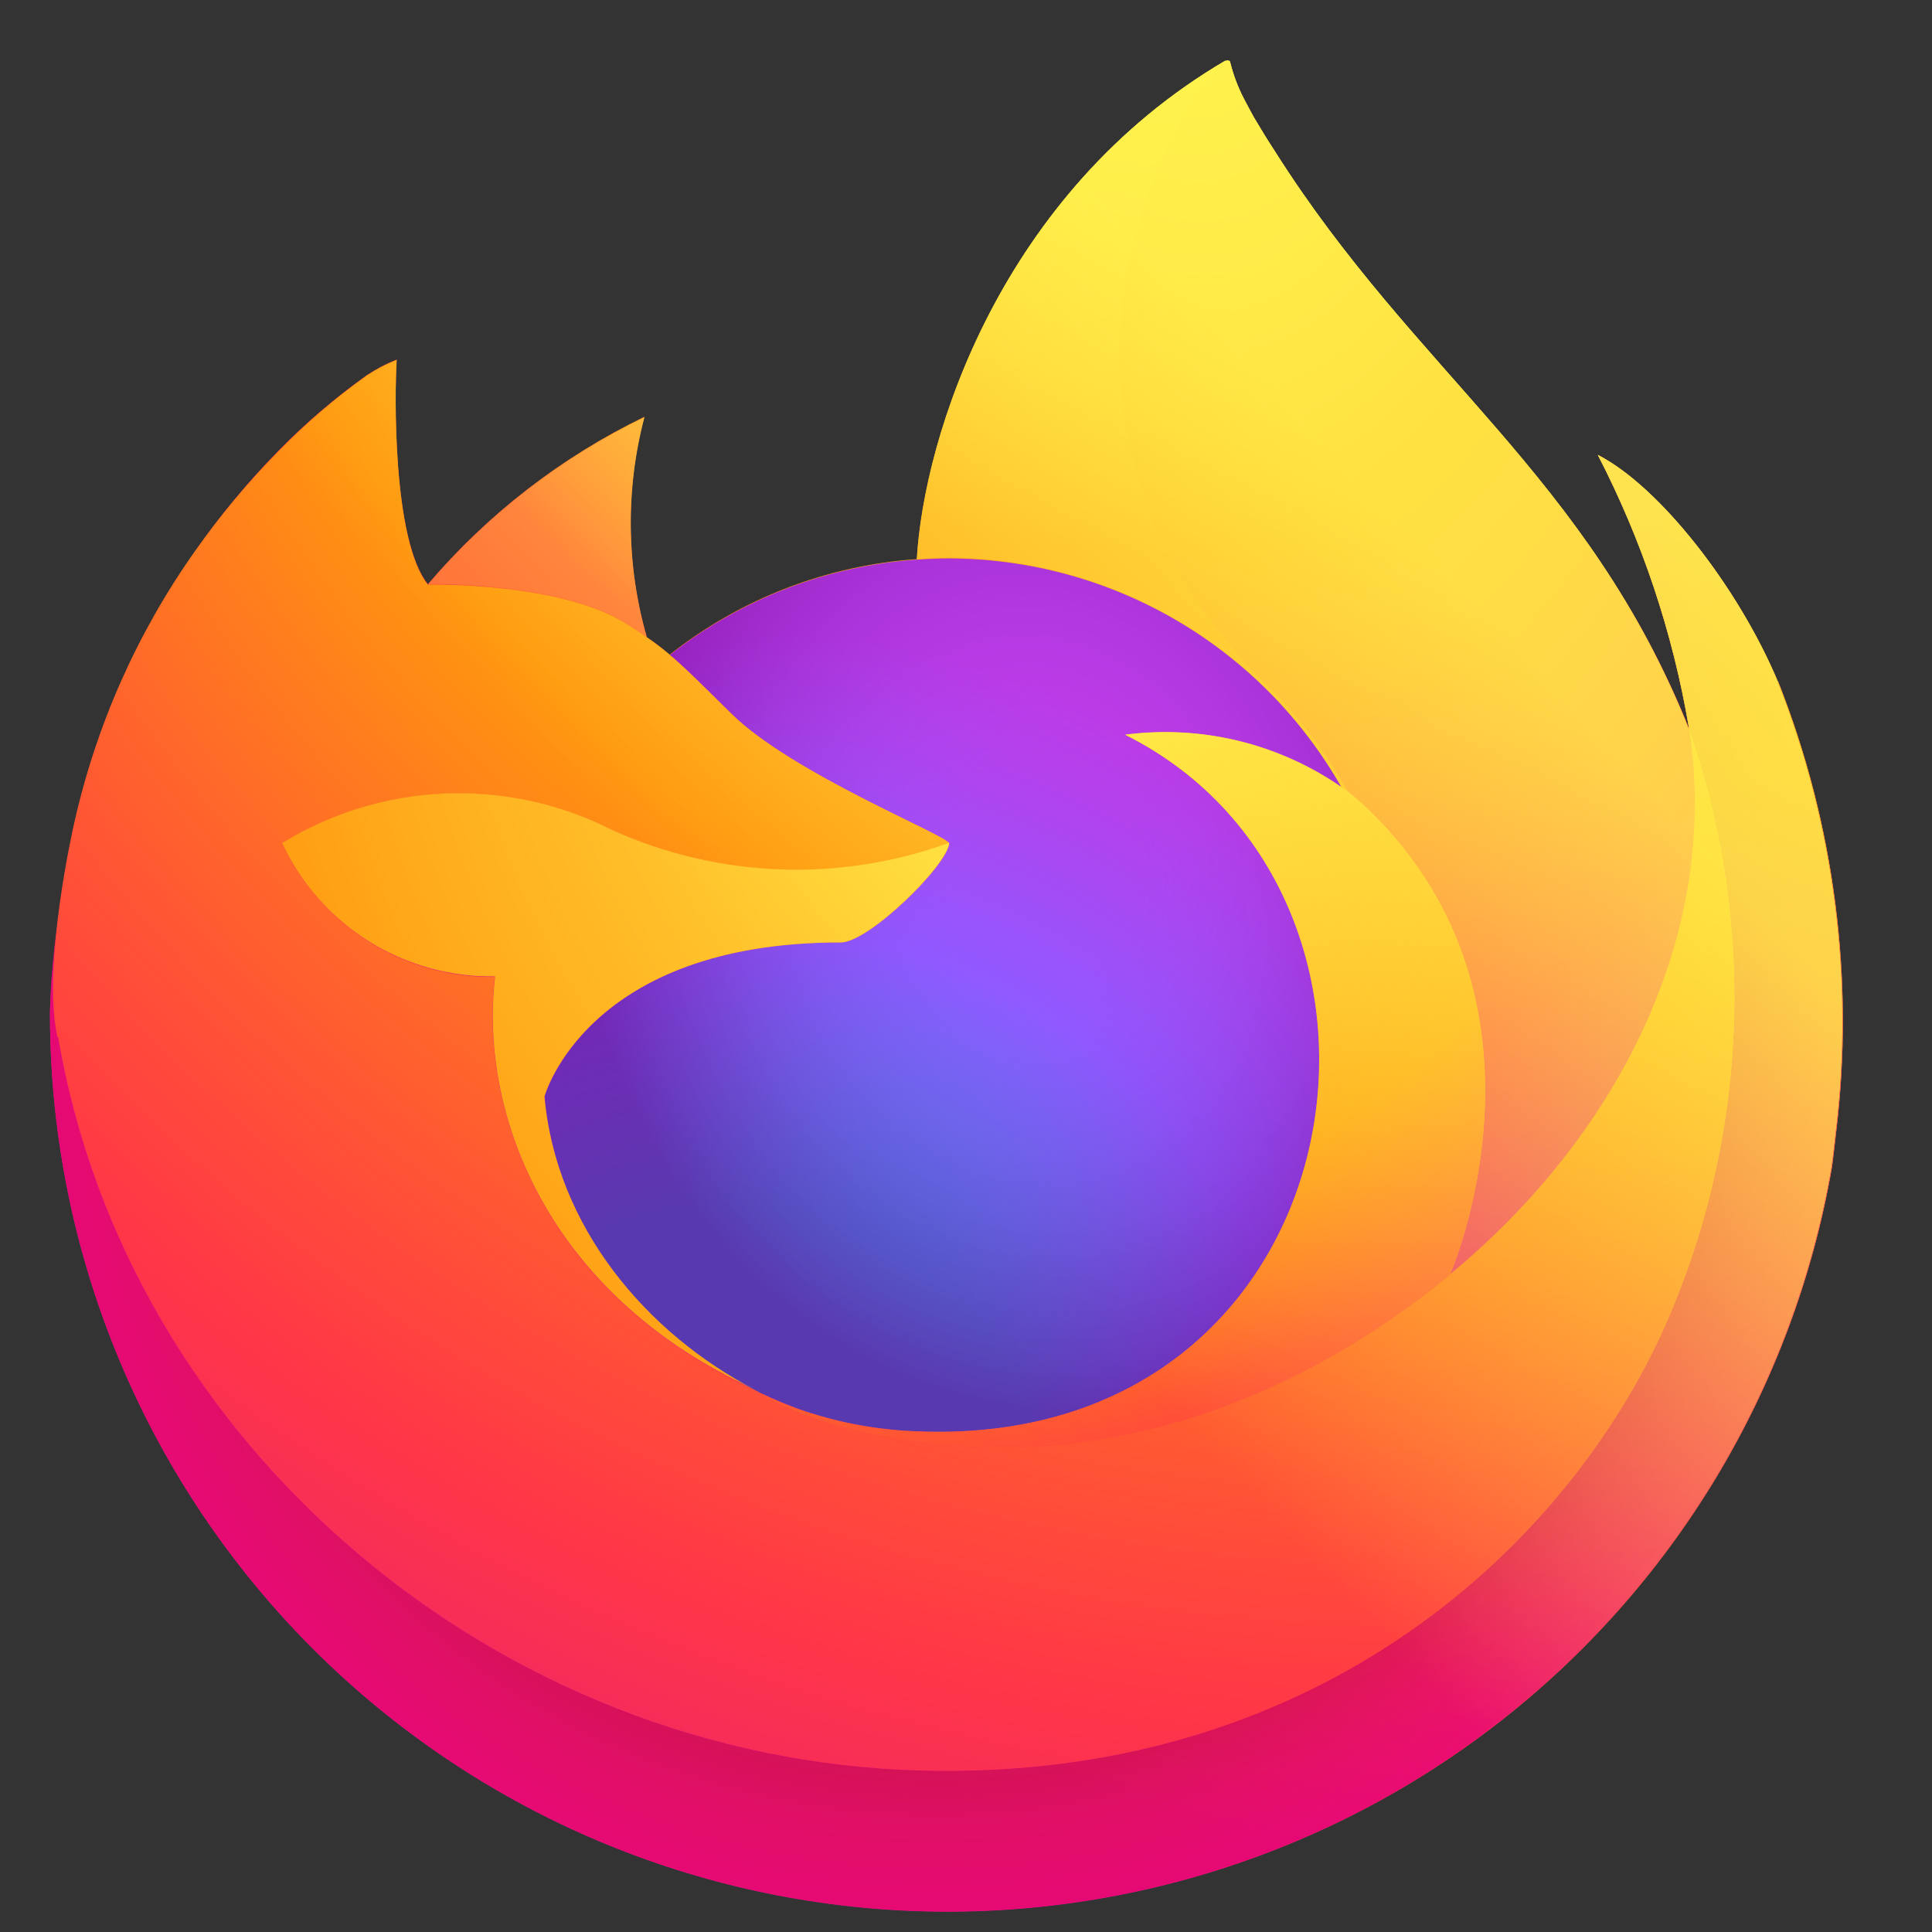
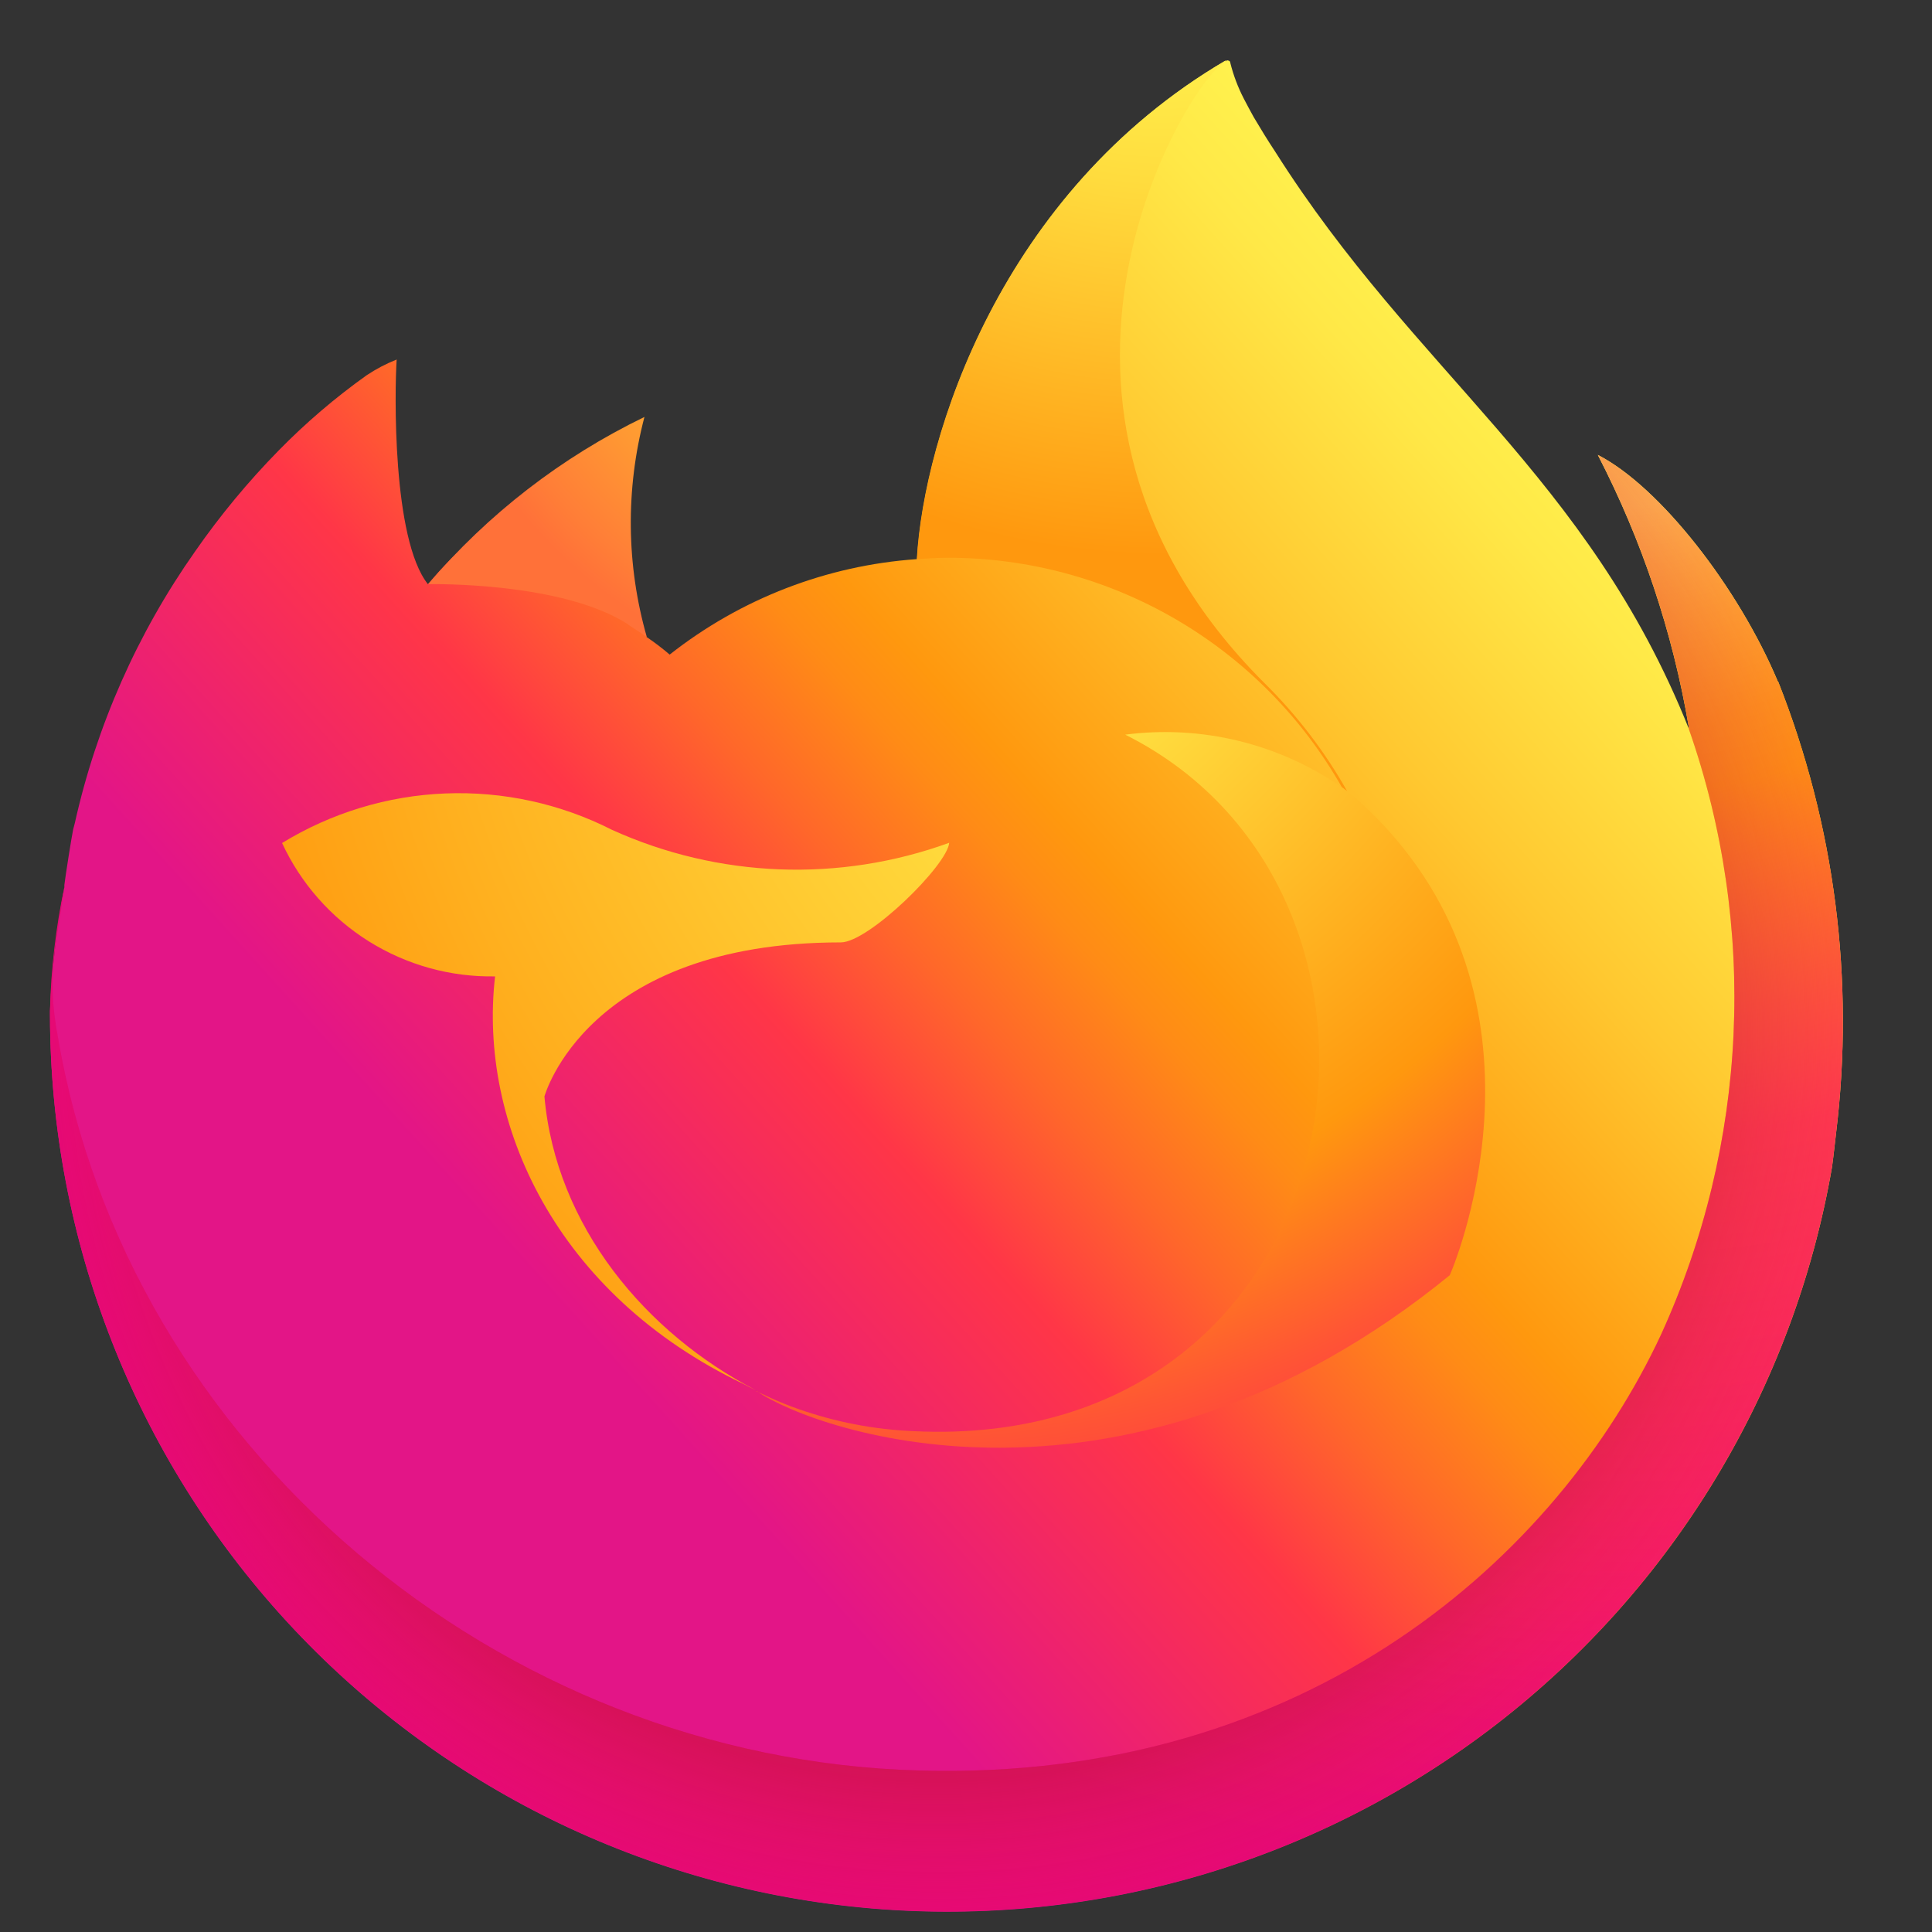
<svg xmlns="http://www.w3.org/2000/svg" width="32" height="32" viewBox="0 0 32 32" fill="none">
  <rect x="0" y="0" width="32" height="32" fill="#333333" stroke="none" />
-   <path d="M29.449 11.294C28.797 9.737 27.493 8.061 26.465 7.535C27.197 8.951 27.705 10.471 27.972 12.042V12.069C26.296 7.877 23.447 6.189 21.118 2.507C20.996 2.323 20.881 2.135 20.765 1.939C20.7 1.824 20.65 1.725 20.601 1.633C20.504 1.445 20.429 1.247 20.378 1.042C20.378 1.033 20.375 1.024 20.37 1.017C20.364 1.01 20.356 1.005 20.347 1.004C20.335 0.999 20.321 0.999 20.309 1.004V1.011C20.309 1.019 20.297 1.011 20.297 1.011V1.004C16.569 3.19 15.3 7.24 15.185 9.261C13.693 9.365 12.267 9.916 11.092 10.842C10.97 10.738 10.842 10.64 10.709 10.55C10.369 9.361 10.356 8.102 10.67 6.906C9.297 7.571 8.077 8.514 7.088 9.676C6.494 8.932 6.536 6.469 6.57 5.955C6.395 6.024 6.228 6.112 6.072 6.216C5.55 6.588 5.062 7.005 4.614 7.463C4.108 7.979 3.646 8.537 3.233 9.131C2.278 10.486 1.6 12.016 1.239 13.634L1.212 13.737C1.185 13.864 1.082 14.52 1.066 14.658V14.696C0.937 15.372 0.858 16.057 0.828 16.744L0.828 16.821C0.834 20.541 2.235 24.124 4.753 26.862C7.272 29.6 10.726 31.294 14.432 31.61C18.139 31.926 21.829 30.841 24.775 28.569C27.72 26.297 29.707 23.003 30.343 19.337C30.37 19.145 30.389 18.954 30.412 18.762C30.72 16.232 30.39 13.665 29.453 11.294H29.449ZM12.316 22.927C12.385 22.966 12.45 23.004 12.519 23.031L12.531 23.038C12.462 23.003 12.391 22.964 12.32 22.924L12.316 22.927ZM27.976 12.065V12.054V12.069V12.065Z" fill="url(#paint0_linear_194_367)" />
+   <path d="M29.449 11.294C28.797 9.737 27.493 8.061 26.465 7.535C27.197 8.951 27.705 10.471 27.972 12.042V12.069C26.296 7.877 23.447 6.189 21.118 2.507C20.996 2.323 20.881 2.135 20.765 1.939C20.7 1.824 20.65 1.725 20.601 1.633C20.504 1.445 20.429 1.247 20.378 1.042C20.378 1.033 20.375 1.024 20.37 1.017C20.364 1.01 20.356 1.005 20.347 1.004C20.335 0.999 20.321 0.999 20.309 1.004V1.011C20.309 1.019 20.297 1.011 20.297 1.011V1.004C16.569 3.19 15.3 7.24 15.185 9.261C13.693 9.365 12.267 9.916 11.092 10.842C10.97 10.738 10.842 10.64 10.709 10.55C9.297 7.571 8.077 8.514 7.088 9.676C6.494 8.932 6.536 6.469 6.57 5.955C6.395 6.024 6.228 6.112 6.072 6.216C5.55 6.588 5.062 7.005 4.614 7.463C4.108 7.979 3.646 8.537 3.233 9.131C2.278 10.486 1.6 12.016 1.239 13.634L1.212 13.737C1.185 13.864 1.082 14.52 1.066 14.658V14.696C0.937 15.372 0.858 16.057 0.828 16.744L0.828 16.821C0.834 20.541 2.235 24.124 4.753 26.862C7.272 29.6 10.726 31.294 14.432 31.61C18.139 31.926 21.829 30.841 24.775 28.569C27.72 26.297 29.707 23.003 30.343 19.337C30.37 19.145 30.389 18.954 30.412 18.762C30.72 16.232 30.39 13.665 29.453 11.294H29.449ZM12.316 22.927C12.385 22.966 12.45 23.004 12.519 23.031L12.531 23.038C12.462 23.003 12.391 22.964 12.32 22.924L12.316 22.927ZM27.976 12.065V12.054V12.069V12.065Z" fill="url(#paint0_linear_194_367)" />
  <path d="M29.449 11.294C28.797 9.737 27.493 8.061 26.465 7.535C27.197 8.951 27.705 10.471 27.972 12.042V12.073C29.119 15.351 28.954 18.946 27.512 22.106C25.809 25.762 21.682 29.509 15.227 29.325C8.254 29.133 2.11 23.955 0.959 17.174C0.752 16.1 0.959 15.563 1.066 14.692C0.924 15.366 0.844 16.052 0.828 16.74L0.828 16.817C0.834 20.537 2.235 24.12 4.753 26.858C7.272 29.596 10.726 31.29 14.432 31.606C18.139 31.922 21.829 30.837 24.775 28.565C27.72 26.293 29.707 22.999 30.343 19.333C30.37 19.141 30.389 18.95 30.412 18.758C30.72 16.228 30.39 13.661 29.453 11.29L29.449 11.294Z" fill="url(#paint1_radial_194_367)" />
  <path d="M29.449 11.294C28.797 9.737 27.493 8.061 26.465 7.535C27.197 8.951 27.705 10.471 27.972 12.042V12.073C29.119 15.351 28.954 18.946 27.512 22.106C25.809 25.762 21.682 29.509 15.227 29.325C8.254 29.133 2.11 23.955 0.959 17.174C0.752 16.1 0.959 15.563 1.066 14.692C0.924 15.366 0.844 16.052 0.828 16.74L0.828 16.817C0.834 20.537 2.235 24.12 4.753 26.858C7.272 29.596 10.726 31.29 14.432 31.606C18.139 31.922 21.829 30.837 24.775 28.565C27.72 26.293 29.707 22.999 30.343 19.333C30.37 19.141 30.389 18.95 30.412 18.758C30.72 16.228 30.39 13.661 29.453 11.29L29.449 11.294Z" fill="url(#paint2_radial_194_367)" />
  <path d="M22.223 13.039C22.261 13.062 22.284 13.085 22.315 13.108C21.942 12.445 21.477 11.838 20.934 11.305C16.316 6.687 19.726 1.287 20.301 1.014V1.003C16.573 3.189 15.304 7.239 15.189 9.261C15.361 9.249 15.534 9.238 15.71 9.238C17.034 9.24 18.334 9.592 19.478 10.259C20.622 10.926 21.569 11.884 22.223 13.035V13.039Z" fill="url(#paint3_radial_194_367)" />
-   <path d="M15.722 13.968C15.695 14.332 14.391 15.609 13.931 15.609C9.704 15.609 9.021 18.164 9.021 18.164C9.205 20.319 10.709 22.091 12.519 23.035L12.772 23.15C12.918 23.214 13.064 23.274 13.21 23.33C13.832 23.551 14.483 23.678 15.143 23.706C22.553 24.051 23.987 14.846 18.641 12.173C19.902 12.01 21.178 12.322 22.223 13.047C21.569 11.896 20.622 10.938 19.478 10.271C18.334 9.604 17.034 9.252 15.71 9.25C15.534 9.25 15.365 9.258 15.189 9.269C13.697 9.373 12.271 9.923 11.096 10.849C11.326 11.041 11.579 11.294 12.12 11.828C13.129 12.825 15.714 13.849 15.726 13.975L15.722 13.968Z" fill="url(#paint4_radial_194_367)" />
-   <path d="M15.722 13.968C15.695 14.332 14.391 15.609 13.931 15.609C9.704 15.609 9.021 18.164 9.021 18.164C9.205 20.319 10.709 22.091 12.519 23.035L12.772 23.15C12.918 23.214 13.064 23.274 13.21 23.33C13.832 23.551 14.483 23.678 15.143 23.706C22.553 24.051 23.987 14.846 18.641 12.173C19.902 12.01 21.178 12.322 22.223 13.047C21.569 11.896 20.622 10.938 19.478 10.271C18.334 9.604 17.034 9.252 15.71 9.25C15.534 9.25 15.365 9.258 15.189 9.269C13.697 9.373 12.271 9.923 11.096 10.849C11.326 11.041 11.579 11.294 12.12 11.828C13.129 12.825 15.714 13.849 15.726 13.975L15.722 13.968Z" fill="url(#paint5_radial_194_367)" />
  <path d="M10.406 10.347C10.521 10.423 10.624 10.489 10.713 10.55C10.373 9.361 10.36 8.102 10.674 6.906C9.301 7.571 8.081 8.514 7.092 9.675C7.169 9.675 9.317 9.637 10.406 10.343V10.347Z" fill="url(#paint6_radial_194_367)" />
-   <path d="M0.963 17.174C2.113 23.951 8.25 29.129 15.231 29.325C21.686 29.509 25.809 25.758 27.512 22.107C28.954 18.947 29.119 15.352 27.972 12.073V12.057V12.042L27.98 12.069C28.502 15.513 26.753 18.846 24.014 21.102L24.003 21.121C18.671 25.466 13.57 23.744 12.534 23.039C12.458 23.005 12.385 22.97 12.316 22.931C9.209 21.447 7.92 18.612 8.196 16.181C7.458 16.192 6.733 15.989 6.108 15.596C5.483 15.203 4.986 14.637 4.675 13.968C5.492 13.467 6.423 13.185 7.38 13.147C8.337 13.108 9.287 13.316 10.141 13.749C11.9 14.547 13.902 14.625 15.718 13.968C15.71 13.845 13.125 12.817 12.113 11.82C11.576 11.29 11.322 11.037 11.092 10.845C10.97 10.742 10.842 10.644 10.709 10.554C10.62 10.493 10.525 10.427 10.402 10.351C9.32 9.645 7.165 9.683 7.092 9.683H7.084C6.497 8.939 6.536 6.477 6.57 5.963C6.395 6.032 6.228 6.119 6.072 6.224C5.55 6.597 5.062 7.015 4.614 7.474C4.104 7.989 3.639 8.546 3.222 9.139C2.266 10.493 1.588 12.024 1.227 13.642C1.22 13.672 0.69 15.981 0.951 17.178L0.963 17.174Z" fill="url(#paint7_radial_194_367)" />
-   <path d="M20.938 11.306C21.481 11.839 21.946 12.446 22.319 13.108C22.396 13.174 22.472 13.235 22.541 13.293C25.917 16.399 24.152 20.791 24.018 21.105C26.753 18.85 28.506 15.517 27.98 12.073C26.292 7.881 23.447 6.193 21.114 2.511C20.999 2.327 20.884 2.139 20.769 1.943C20.704 1.828 20.654 1.728 20.604 1.636C20.506 1.448 20.43 1.248 20.378 1.042C20.378 1.033 20.375 1.024 20.37 1.017C20.364 1.01 20.356 1.005 20.347 1.004C20.335 0.999 20.321 0.999 20.309 1.004V1.011C20.309 1.019 20.297 1.011 20.297 1.011C19.722 1.287 16.309 6.688 20.934 11.306H20.938Z" fill="url(#paint8_radial_194_367)" />
  <path d="M22.538 13.292C22.472 13.23 22.396 13.169 22.315 13.108L22.223 13.039C21.177 12.314 19.899 12.004 18.637 12.168C23.983 14.845 22.549 24.058 15.139 23.705C14.481 23.678 13.831 23.553 13.21 23.333C13.064 23.282 12.918 23.223 12.772 23.157C12.688 23.118 12.607 23.08 12.523 23.042H12.534C13.57 23.747 18.671 25.473 24.01 21.124L24.018 21.109C24.152 20.802 25.917 16.402 22.545 13.3L22.538 13.292Z" fill="url(#paint9_radial_194_367)" />
  <path d="M9.017 18.163C9.017 18.163 9.708 15.609 13.927 15.609C14.387 15.609 15.691 14.331 15.722 13.959C13.904 14.62 11.899 14.543 10.137 13.745C9.283 13.311 8.333 13.104 7.376 13.142C6.419 13.18 5.488 13.463 4.672 13.963C4.983 14.633 5.482 15.199 6.108 15.591C6.735 15.983 7.461 16.185 8.2 16.172C7.92 18.604 9.205 21.439 12.316 22.923C12.385 22.961 12.45 22.992 12.519 23.026C10.705 22.087 9.205 20.315 9.017 18.155V18.163Z" fill="url(#paint10_radial_194_367)" />
-   <path d="M29.449 11.294C28.797 9.737 27.493 8.061 26.465 7.535C27.197 8.951 27.705 10.471 27.972 12.042V12.069C26.296 7.877 23.447 6.189 21.118 2.507C20.996 2.323 20.881 2.135 20.765 1.939C20.7 1.824 20.65 1.725 20.601 1.633C20.504 1.445 20.429 1.247 20.378 1.042C20.378 1.033 20.375 1.024 20.37 1.017C20.364 1.01 20.356 1.005 20.347 1.004C20.335 0.999 20.321 0.999 20.309 1.004V1.011C20.309 1.019 20.297 1.011 20.297 1.011V1.004C16.569 3.19 15.3 7.24 15.185 9.261C15.357 9.25 15.53 9.238 15.706 9.238C17.03 9.24 18.331 9.593 19.474 10.259C20.618 10.926 21.565 11.884 22.219 13.036C21.174 12.313 19.897 12.004 18.637 12.169C23.983 14.846 22.549 24.059 15.139 23.706C14.479 23.679 13.828 23.554 13.206 23.334C13.06 23.283 12.914 23.224 12.768 23.157L12.515 23.042H12.527C12.458 23.009 12.387 22.973 12.316 22.935C12.385 22.973 12.45 23.012 12.519 23.038C10.705 22.099 9.205 20.327 9.017 18.167C9.017 18.167 9.708 15.617 13.927 15.617C14.387 15.617 15.691 14.34 15.722 13.968C15.714 13.852 13.129 12.817 12.116 11.827C11.579 11.29 11.322 11.041 11.096 10.849C10.974 10.745 10.846 10.648 10.713 10.558C10.373 9.369 10.36 8.11 10.674 6.914C9.301 7.579 8.081 8.522 7.092 9.683C6.497 8.939 6.54 6.477 6.574 5.963C6.399 6.032 6.232 6.119 6.075 6.224C5.554 6.595 5.066 7.012 4.618 7.47C4.112 7.987 3.65 8.545 3.237 9.139C2.282 10.493 1.604 12.024 1.243 13.642L1.212 13.737C1.185 13.864 1.059 14.531 1.039 14.673C0.925 15.359 0.852 16.05 0.821 16.744V16.821C0.827 20.541 2.227 24.124 4.746 26.862C7.264 29.6 10.718 31.294 14.424 31.61C18.131 31.926 21.822 30.841 24.767 28.569C27.713 26.297 29.699 23.003 30.335 19.337C30.362 19.145 30.381 18.954 30.404 18.762C30.712 16.232 30.382 13.665 29.445 11.294H29.449Z" fill="url(#paint11_linear_194_367)" />
  <defs>
    <linearGradient id="paint0_linear_194_367" x1="27.495" y1="5.753" x2="2.053" y2="28.733" gradientUnits="userSpaceOnUse">
      <stop offset="0.048" stop-color="#FFF44F" />
      <stop offset="0.111" stop-color="#FFE847" />
      <stop offset="0.225" stop-color="#FFC830" />
      <stop offset="0.368" stop-color="#FF980E" />
      <stop offset="0.401" stop-color="#FF8B16" />
      <stop offset="0.462" stop-color="#FF672A" />
      <stop offset="0.534" stop-color="#FF3647" />
      <stop offset="0.705" stop-color="#E31587" />
    </linearGradient>
    <radialGradient id="paint1_radial_194_367" cx="0" cy="0" r="1" gradientUnits="userSpaceOnUse" gradientTransform="translate(26.838 4.409) scale(30.99 30.99)">
      <stop offset="0.129" stop-color="#FFBD4F" />
      <stop offset="0.186" stop-color="#FFAC31" />
      <stop offset="0.247" stop-color="#FF9D17" />
      <stop offset="0.283" stop-color="#FF980E" />
      <stop offset="0.403" stop-color="#FF563B" />
      <stop offset="0.467" stop-color="#FF3750" />
      <stop offset="0.71" stop-color="#F5156C" />
      <stop offset="0.782" stop-color="#EB0878" />
      <stop offset="0.86" stop-color="#E50080" />
    </radialGradient>
    <radialGradient id="paint2_radial_194_367" cx="0" cy="0" r="1" gradientUnits="userSpaceOnUse" gradientTransform="translate(15.514 17.078) scale(30.99 30.99)">
      <stop offset="0.3" stop-color="#960E18" />
      <stop offset="0.351" stop-color="#B11927" stop-opacity="0.74" />
      <stop offset="0.435" stop-color="#DB293D" stop-opacity="0.343" />
      <stop offset="0.497" stop-color="#F5334B" stop-opacity="0.094" />
      <stop offset="0.53" stop-color="#FF3750" stop-opacity="0" />
    </radialGradient>
    <radialGradient id="paint3_radial_194_367" cx="0" cy="0" r="1" gradientUnits="userSpaceOnUse" gradientTransform="translate(19.25 -2.624) scale(22.451 22.451)">
      <stop offset="0.132" stop-color="#FFF44F" />
      <stop offset="0.252" stop-color="#FFDC3E" />
      <stop offset="0.506" stop-color="#FF9D12" />
      <stop offset="0.526" stop-color="#FF980E" />
    </radialGradient>
    <radialGradient id="paint4_radial_194_367" cx="0" cy="0" r="1" gradientUnits="userSpaceOnUse" gradientTransform="translate(12.086 25.174) scale(14.756 14.756)">
      <stop offset="0.353" stop-color="#3A8EE6" />
      <stop offset="0.472" stop-color="#5C79F0" />
      <stop offset="0.669" stop-color="#9059FF" />
      <stop offset="1" stop-color="#C139E6" />
    </radialGradient>
    <radialGradient id="paint5_radial_194_367" cx="0" cy="0" r="1" gradientUnits="userSpaceOnUse" gradientTransform="translate(17.208 14.539) rotate(-13.592) scale(7.823 9.159)">
      <stop offset="0.206" stop-color="#9059FF" stop-opacity="0" />
      <stop offset="0.278" stop-color="#8C4FF3" stop-opacity="0.064" />
      <stop offset="0.747" stop-color="#7716A8" stop-opacity="0.45" />
      <stop offset="0.975" stop-color="#6E008B" stop-opacity="0.6" />
    </radialGradient>
    <radialGradient id="paint6_radial_194_367" cx="0" cy="0" r="1" gradientUnits="userSpaceOnUse" gradientTransform="translate(15.123 3.141) scale(10.615 10.615)">
      <stop stop-color="#FFE226" />
      <stop offset="0.121" stop-color="#FFDB27" />
      <stop offset="0.295" stop-color="#FFC82A" />
      <stop offset="0.502" stop-color="#FFA930" />
      <stop offset="0.732" stop-color="#FF7E37" />
      <stop offset="0.792" stop-color="#FF7139" />
    </radialGradient>
    <radialGradient id="paint7_radial_194_367" cx="0" cy="0" r="1" gradientUnits="userSpaceOnUse" gradientTransform="translate(23.467 -3.592) scale(45.29 45.29)">
      <stop offset="0.113" stop-color="#FFF44F" />
      <stop offset="0.456" stop-color="#FF980E" />
      <stop offset="0.622" stop-color="#FF5634" />
      <stop offset="0.716" stop-color="#FF3647" />
      <stop offset="0.904" stop-color="#E31587" />
    </radialGradient>
    <radialGradient id="paint8_radial_194_367" cx="0" cy="0" r="1" gradientUnits="userSpaceOnUse" gradientTransform="translate(19.65 -1.074) rotate(83.976) scale(33.194 21.785)">
      <stop stop-color="#FFF44F" />
      <stop offset="0.06" stop-color="#FFE847" />
      <stop offset="0.168" stop-color="#FFC830" />
      <stop offset="0.304" stop-color="#FF980E" />
      <stop offset="0.356" stop-color="#FF8B16" />
      <stop offset="0.455" stop-color="#FF672A" />
      <stop offset="0.57" stop-color="#FF3647" />
      <stop offset="0.737" stop-color="#E31587" />
    </radialGradient>
    <radialGradient id="paint9_radial_194_367" cx="0" cy="0" r="1" gradientUnits="userSpaceOnUse" gradientTransform="translate(14.873 7.072) scale(28.275)">
      <stop offset="0.137" stop-color="#FFF44F" />
      <stop offset="0.48" stop-color="#FF980E" />
      <stop offset="0.592" stop-color="#FF5634" />
      <stop offset="0.655" stop-color="#FF3647" />
      <stop offset="0.904" stop-color="#E31587" />
    </radialGradient>
    <radialGradient id="paint10_radial_194_367" cx="0" cy="0" r="1" gradientUnits="userSpaceOnUse" gradientTransform="translate(22.337 8.727) scale(30.947 30.947)">
      <stop offset="0.094" stop-color="#FFF44F" />
      <stop offset="0.231" stop-color="#FFE141" />
      <stop offset="0.509" stop-color="#FFAF1E" />
      <stop offset="0.626" stop-color="#FF980E" />
    </radialGradient>
    <linearGradient id="paint11_linear_194_367" x1="27.19" y1="5.63" x2="5.515" y2="25.909" gradientUnits="userSpaceOnUse">
      <stop offset="0.167" stop-color="#FFF44F" stop-opacity="0.8" />
      <stop offset="0.266" stop-color="#FFF44F" stop-opacity="0.634" />
      <stop offset="0.489" stop-color="#FFF44F" stop-opacity="0.217" />
      <stop offset="0.6" stop-color="#FFF44F" stop-opacity="0" />
    </linearGradient>
  </defs>
</svg>